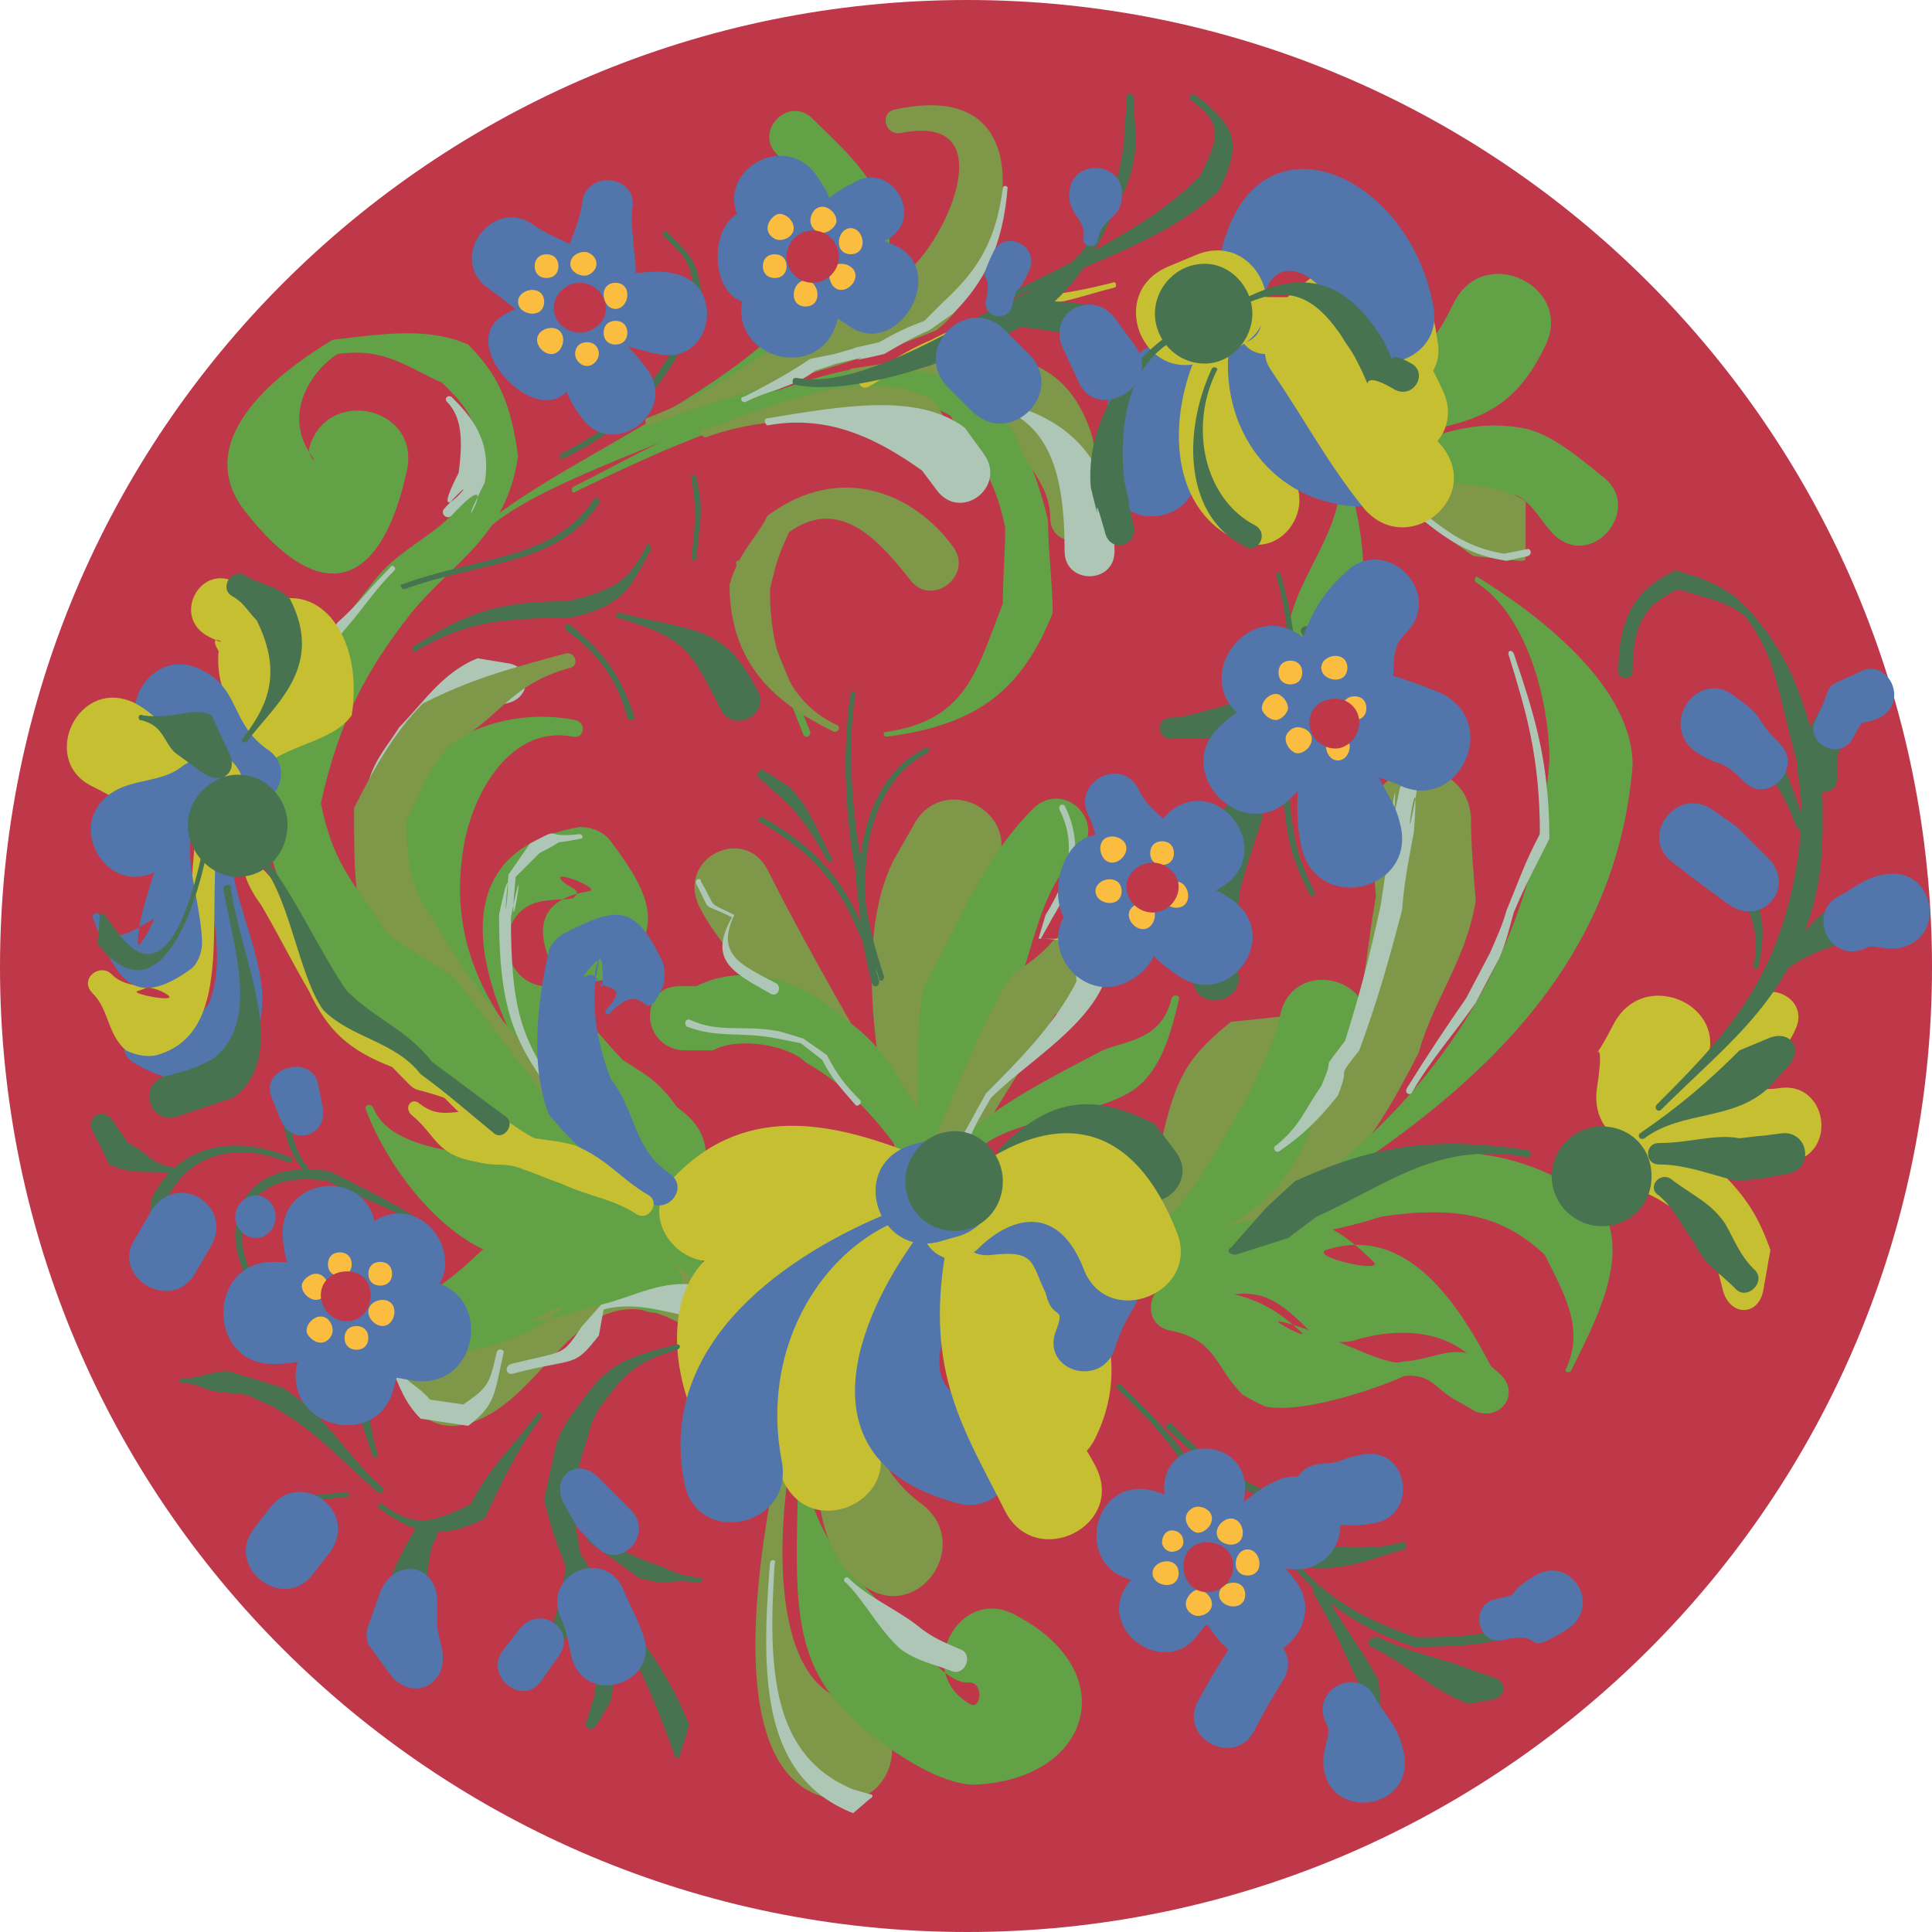
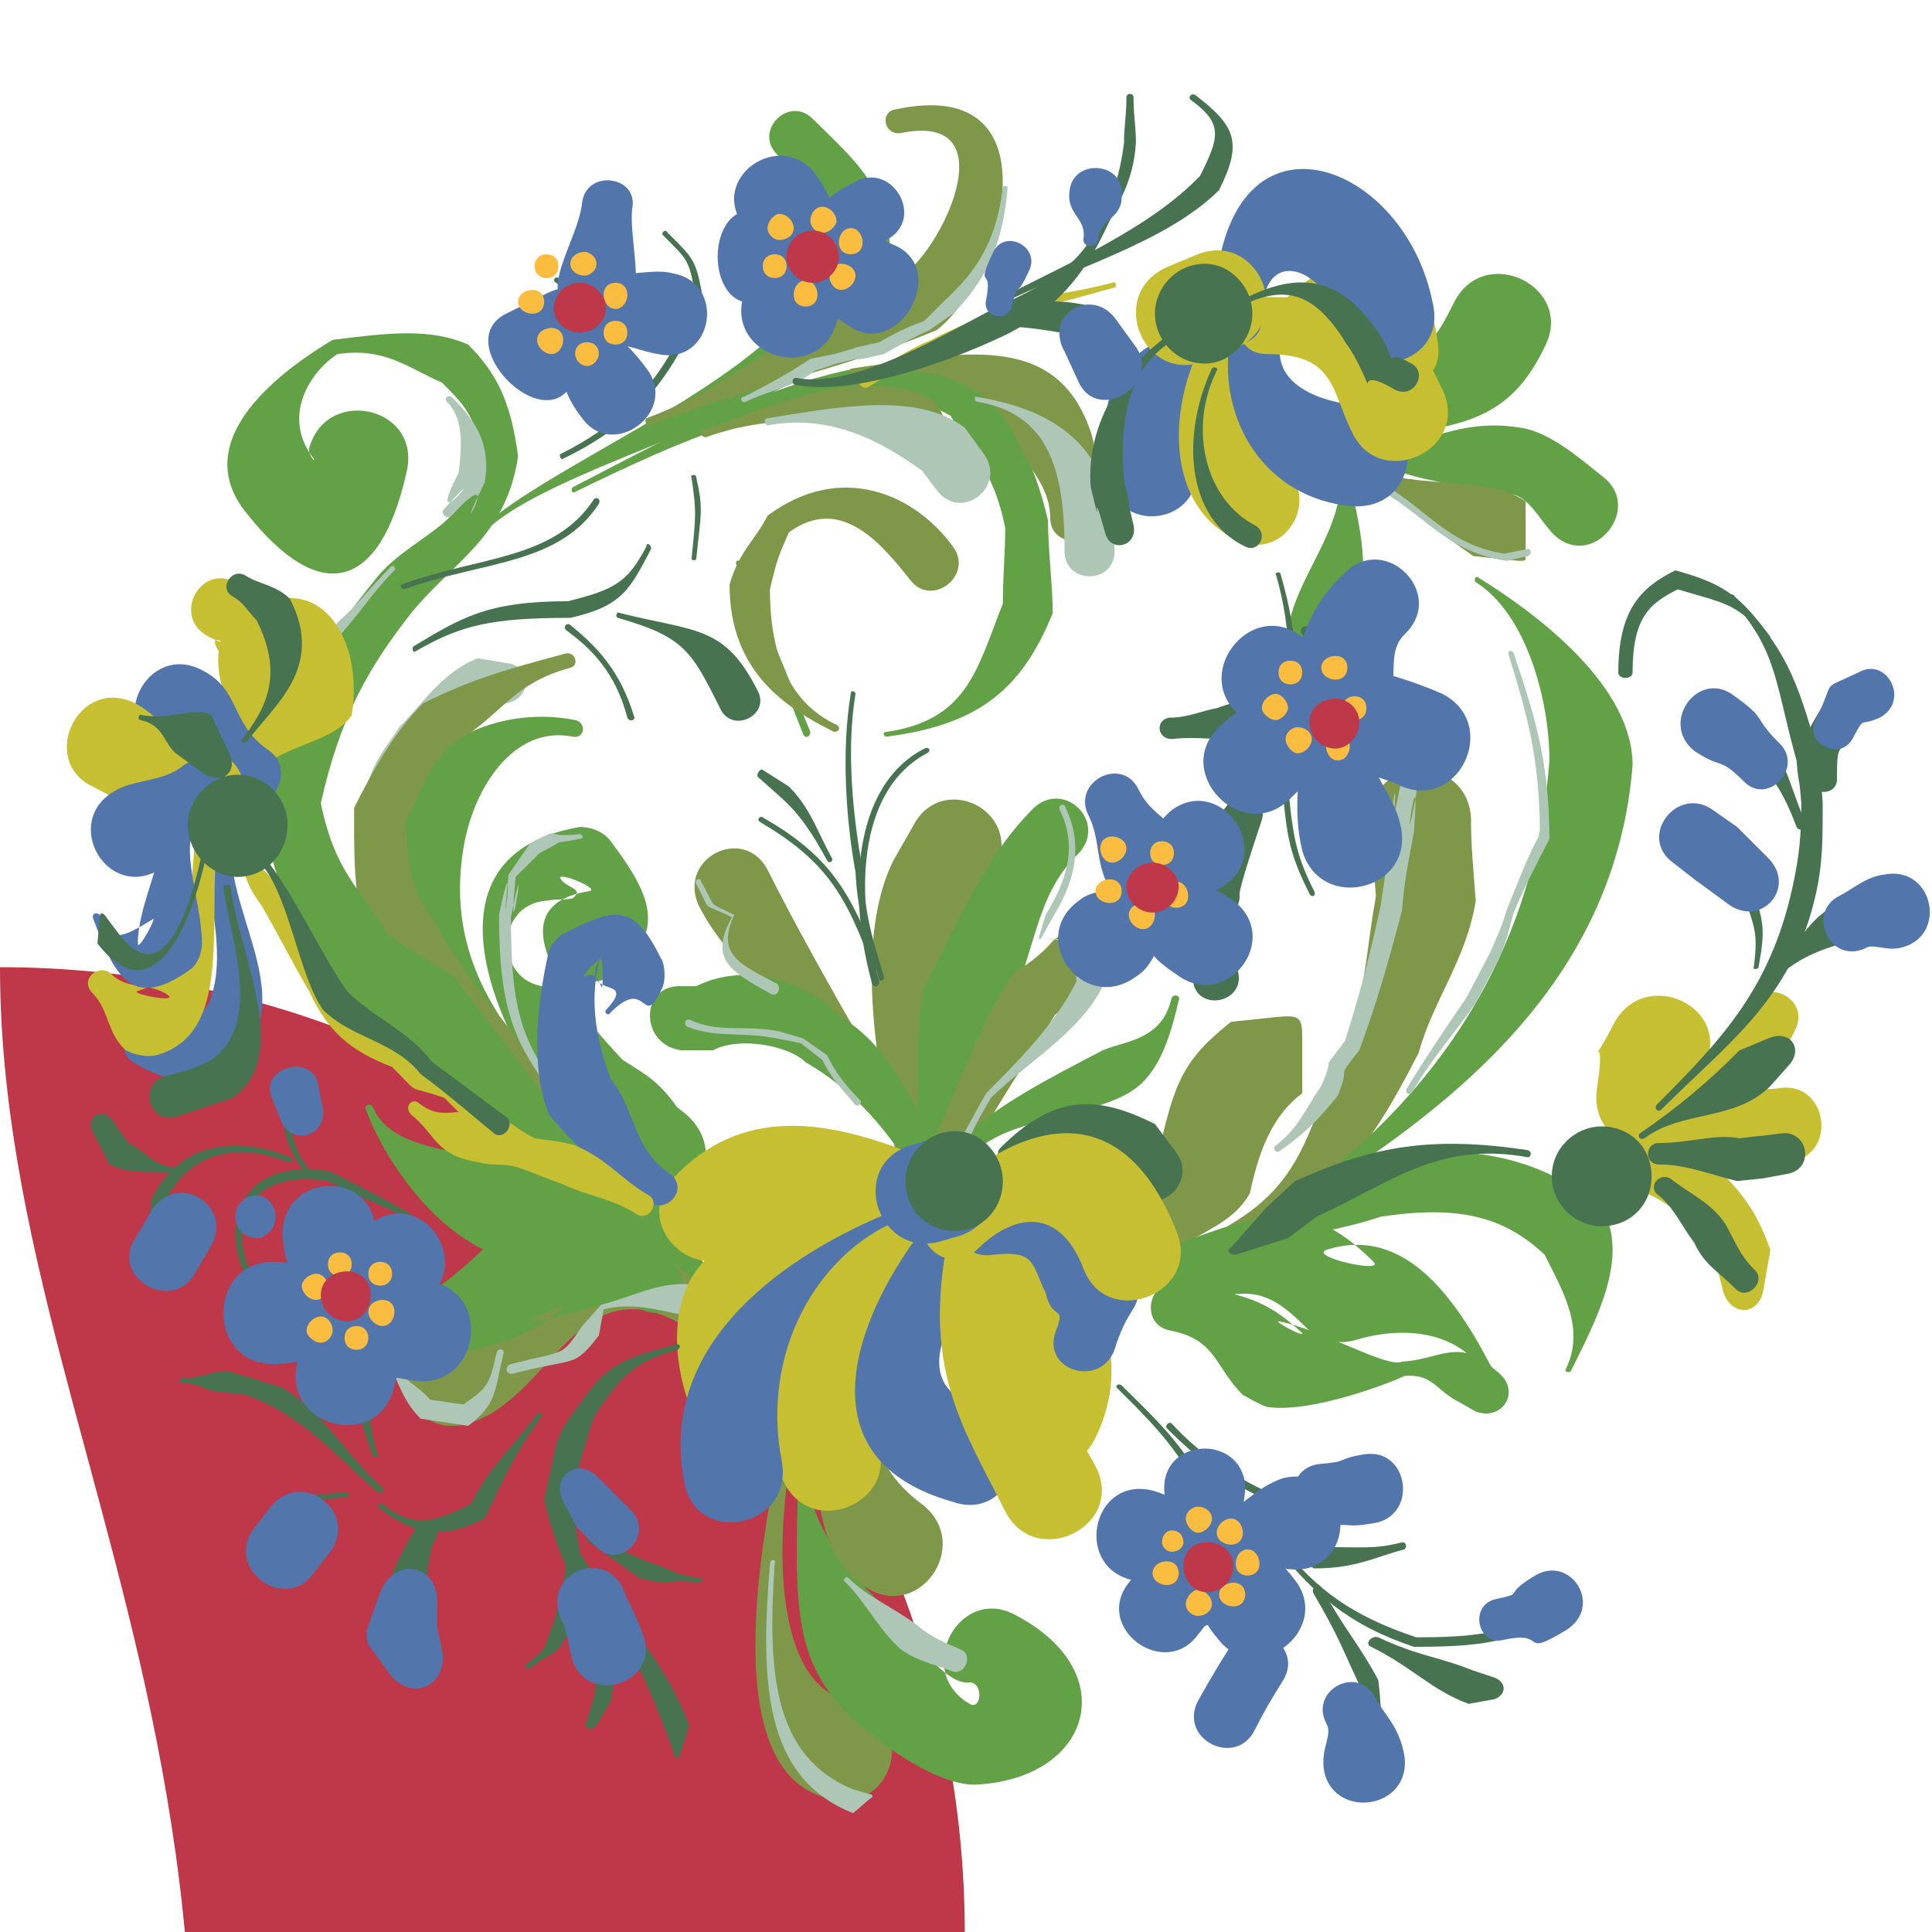
<svg xmlns="http://www.w3.org/2000/svg" width="609.75" height="609.75">
-   <path fill="#be384a" fill-rule="evenodd" d="M0 305.25C0 136.5 136.5 0 305.25 0c168 0 304.5 136.5 304.5 305.25 0 168-136.5 304.5-304.5 304.5C136.5 609.75 0 473.25 0 305.25" />
+   <path fill="#be384a" fill-rule="evenodd" d="M0 305.25c168 0 304.5 136.5 304.5 305.25 0 168-136.5 304.5-304.5 304.5C136.5 609.75 0 473.25 0 305.25" />
  <path fill="#adc6b5" fill-rule="evenodd" d="m159.75 222-6 1.5C144 227.25 138 228 132 234c-3.75 5.25-5.25 9-7.5 15-3.75 15.75-6 25.5 0 38.25.75.75-.75 1.5-1.5.75-6.75-14.25-11.25-24.75-6.75-41.25 2.25-7.5 6-11.25 9.75-17.25 7.5-7.5 13.5-17.25 24.75-21.75l9 1.5c8.25.75 8.25 11.25 0 12.75" />
  <path fill="#7f9748" fill-rule="evenodd" d="M251.25 452.25c-6 24.75-9.75 79.5 17.25 84.75 21 3.75 15 35.25-6 30.75-36.75-6.75-22.5-82.5-15-116.25.75-2.25 3.75-1.5 3.75.75" />
  <path fill="#63a147" fill-rule="evenodd" d="M253.5 455.25c0 32.25 21 45.75 34.5 61.5 3 3.75 11.25 15 18 14.25 4.5 0 3.75 9 0 6.75-18-10.5-3-38.25 15-27.75 33.75 18 23.25 51.75-13.5 53.25-14.25 0-36.75-18-42.75-25.5C247.5 519 252 493.5 252 455.25c0-.75 1.5-.75 1.5 0" />
  <path fill="#7f9748" fill-rule="evenodd" d="M276 447.75c-.75 11.25 6.75 21 15 27 16.5 12.75-1.5 38.25-18.75 25.5-15-10.5-15.75-33.75-13.5-54 .75-12 18.75-10.5 17.25 1.5m84-64.5c6.75-5.25 1.5-10.5 5.25-17.25 5.25-24.75 8.25-31.5 23.25-43.5l14.25-1.5c7.5-.75 8.25 0 8.25 6.75V345c-9 6.75-13.5 17.25-16.5 31.5-5.25 9.75-15.75 12-24 18.75-7.5 6.75-18-5.25-10.5-12" />
-   <path fill="#63a147" fill-rule="evenodd" d="M367.5 385.5c12-12 18.75-27 27.75-42 3.75-9.75 6.75-13.5 9-24 4.5-17.25 30.75-11.25 27 6.75-3 12-5.25 19.5-9 30-10.5 16.5-27 30-40.5 43.5-9.75 9.75-23.25-4.5-14.25-14.25" />
  <path fill="#7f9748" fill-rule="evenodd" d="M381.75 390c32.25-15.75 30-34.5 45-66 4.5-15 4.5-24 7.5-41.25-.75-9.75-1.5-13.5-1.5-23.25-1.5-21 30-22.5 31.5-1.5 0 9 .75 16.5 1.5 26.25-3 18.75-13.5 31.5-18 48C430.5 366 420 378 384.75 396c-3.75 1.5-6.75-3.75-3-6" />
  <path fill="#63a147" fill-rule="evenodd" d="M392.25 388.5c50.25-30 91.5-78 96.75-148.5 0-19.5-7.5-46.5-23.25-56.25-.75-.75 0-2.25.75-1.5 19.5 12 48.75 34.5 48.75 59.25C509.25 317.25 447 357.75 393 390c-.75.75-2.25-.75-.75-1.5" />
  <path fill="#63a147" fill-rule="evenodd" d="M384.75 393c18-6 28.5-21.75 47.25-27.75 33-5.25 57 .75 74.25 17.25 7.5 15-2.25 33.75-10.5 50.25-.75.75-2.25 0-1.5-.75 6-12.75-.75-24-6.75-36-12.75-12-27-15.75-51.75-12-18 6-32.25 6-50.25 12-1.5.75-3-2.25-.75-3" />
  <path fill="#63a147" fill-rule="evenodd" d="M372.75 392.25c29.25-11.25 42-12.75 60.75 6 3.75 3.75-20.25-1.5-15-3.75 25.5-8.25 42 16.5 54 40.5.75 1.5-1.5 3-2.25 1.5-7.5-15.75-25.5-18.75-42.75-13.5-5.25 1.5-11.25 0-15-3.75-9.75-9.75-16.5-14.25-32.25-8.25-12.75 5.25-20.25-13.5-7.5-18.75" />
  <path fill="#63a147" fill-rule="evenodd" d="M372.75 405c19.5 3.75 26.25 4.5 38.25 15.75.75 1.5-9-3.75-7.5-3.75 12.75 2.25 34.5 15 39 12.75 11.25-.75 15.75-6 25.5-.75l5.25 4.5c6.75 6 .75 15-7.5 12l-5.25-3c-7.5-3.75-8.25-9-17.25-8.25-4.5 2.25-30 12-43.5 9.75-2.25-.75-6-3-7.5-3.75-9-9-8.25-17.25-22.5-20.25-10.5-1.5-7.5-17.25 3-15" />
  <path fill="#7f9748" fill-rule="evenodd" d="M282.75 363.75C276 334.5 270 295.5 282 271.5l6-10.5c9-18 35.25-5.25 26.25 13.5l-4.5 10.5c-9.75 20.25-17.25 51-11.25 75.75 2.25 9.75-13.5 13.5-15.75 3" />
  <path fill="#63a147" fill-rule="evenodd" d="M288.75 361.5c2.25-18.75-.75-34.5 3-50.25 11.25-21 18.75-40.5 34.5-56.25 9.75-9 23.25 4.5 14.25 14.25-14.25 13.5-13.5 32.25-23.25 51-3 15-12 25.5-14.25 42.75-.75 9.75-15.75 8.25-14.25-1.5" />
  <path fill="#7f9748" fill-rule="evenodd" d="M294 361.5c7.5-16.5 15.75-39 25.5-54 4.5-3 9-6 12.75-10.5 9-8.25 21 4.5 12.75 12.75-4.5 4.5-6.75 6.75-12 10.5-9 15-20.25 30.75-27.75 46.5C301.5 375 289.5 369 294 361.5" />
  <path fill="#63a147" fill-rule="evenodd" d="M303 360c11.25-11.25 29.25-20.25 45-28.5 6.75-3 18.75-3 21.75-16.5.75-1.5 3-.75 2.25.75-3.75 16.5-8.25 25.5-17.25 30-15 7.5-37.5 7.5-48 18.75-2.25 2.25-6.75-1.5-3.75-4.5" />
  <path fill="#7f9748" fill-rule="evenodd" d="M285 360c-16.5-27.75-51.75-48.75-64.5-74.25-6.75-15 14.25-25.5 21.75-11.25C255 300 273 330.75 288.75 357.75c1.5 2.25-2.25 4.5-3.75 2.25" />
  <path fill="#63a147" fill-rule="evenodd" d="M285.75 366c-8.25-12-17.25-22.5-31.5-30.75-5.25-5.25-21-8.25-29.25-3.75h-9.75c-13.5-1.5-13.5-21 0-20.25h4.5c16.5-8.25 35.25-.75 45.75 9.75 15.75 9.75 19.5 24 30 37.5 4.5 6.75-5.25 13.5-9.75 7.5" />
  <path fill="#7f9748" fill-rule="evenodd" d="M216 418.5c-33.75-20.25-42 23.25-68.25 30.75-20.25 6-29.25-24.75-9-30.75 31.5-8.25 47.25-39 86.25-15.75 10.5 6 1.5 21.75-9 15.75" />
  <path fill="#63a147" fill-rule="evenodd" d="M202.5 413.25C191.25 408 183 415.5 168 417c-2.25 0 11.25-6 9.75-4.5-15.75 15-54 23.25-75.75.75-3-3.75 1.5-8.25 4.5-4.5 15 15.75 39-7.5 49.5-18 1.5-1.5 7.5-3.75 9.75-4.5 20.25-1.5 30 3.75 44.25 11.25 11.25 5.25 3 21-7.5 15.75" />
  <path fill="#63a147" fill-rule="evenodd" d="M216.75 402c-12-11.25-30.75-9-52.5-5.25-1.5 0-6.75 0-7.5-.75-18-6-34.5-27.75-41.25-45.75-.75-1.5 1.5-2.25 2.25-.75 6 15 33 13.5 48.75 18.75.75 0-9-.75-7.5-.75 29.25-5.25 46.5 14.25 62.25 30 3 3-1.5 7.5-4.5 4.5m2.25-15.75c-3.75-13.5-13.5-11.25-24-18-3.75-5.25-9.75-10.5-15-13.5-17.25-18-54-84 3-93.75 3.75 0 7.5 1.5 9.75 4.5 13.5 18 18 29.25-.75 43.5-4.5.75-11.25 2.25-16.5 2.25-18.75 2.25-21-25.5-3-27 5.25-.75 4.5 0 8.25-.75 3.75-3-1.5-3-3.75-6s12.75 3 9 3.75c-33.75 5.25 0 42 10.5 53.25 8.25 5.25 11.25 6.75 17.25 15 13.5 9.75 6.75 16.5 12 35.25.75 4.5-5.25 6-6.75 1.5" />
  <path fill="#63a147" fill-rule="evenodd" d="m209.25 397.5-4.5-7.5.75-6.75C179.25 345 112.5 325.5 122.25 264c4.5-27 33-42 59.25-36.75 3.75.75 3 6-.75 5.25-18.75-3.75-31.5 16.5-34.5 35.25-9 54.75 41.25 80.25 64.5 113.25l.75 7.5 3 6.75c1.5 3-3 6-5.25 2.25" />
  <path fill="#7f9748" fill-rule="evenodd" d="M196.5 366.75c-21-21-63-39.75-75.75-65.25-9-10.5-9-23.25-9-46.5 6-12 12.75-24 21.75-33 15-7.5 25.5-10.5 45-15.75 3-.75 4.5 3.75 1.5 4.5-19.5 5.25-22.5 16.5-37.5 24-7.5 7.5-9 14.25-14.25 24 0 17.25 3 24 9 32.25C150 315 178.5 345.75 198 365.25c.75.75-.75 2.25-1.5 1.5" />
  <path fill="#63a147" fill-rule="evenodd" d="M185.25 375.75c-15.75-18.75-45-30-59.25-49.5-8.25-5.25-13.5-9-21.75-14.25-10.5-17.25-18-33.75-22.5-59.25 6.75-29.25 20.25-49.5 36-69 11.25-15 30-16.5 34.5-39.75-2.25-12.75-6-16.5-12.75-23.25-10.5-4.5-18-11.25-33-9-8.25 5.25-18 19.5-7.5 33 .75 1.5-1.5-.75-1.5-3 5.25-20.25 36-13.5 30.75 7.5-8.25 36.75-27 42.75-51 12-18-23.25 12.75-45 27.75-54 18-2.25 30.75-3.75 42.75 1.5 9 9 13.5 18 15.75 35.25-3.75 25.5-20.25 33-33.75 49.5-13.5 17.25-22.5 33-28.5 60 4.5 21.75 12 26.25 21 41.25 8.25 6 12.75 8.25 21 13.5 14.25 18.75 33 43.5 48 62.25 3.75 4.5-3 9.75-6 5.25" />
  <path fill="#63a147" fill-rule="evenodd" d="M153.75 165C178.5 144 246 117.75 258 87c3.75-21-2.25-27.75-12.75-38.25-7.5-7.5 3.75-18.75 11.25-11.25 15 15 28.5 24.75 23.25 55.5-12.75 33.75-97.5 50.25-124.5 72.75-1.5.75-2.25 0-1.5-.75" />
  <path fill="#7f9748" fill-rule="evenodd" d="M204 132c30.75-11.25 50.25-33.75 81.75-45.75 12.75-9.75 31.5-51-1.5-44.25-5.25.75-6.75-6.75-1.5-7.5 52.5-11.25 33 54.75 12.75 69.75-30.75 12.75-60 18-90.75 30-.75 0-1.5-1.5-.75-2.25" />
  <path fill="#63a147" fill-rule="evenodd" d="M180.75 153.75c28.5-14.25 95.25-54 129-33 9.75 13.5 16.5 24 21 43.5 0 9 1.5 21 1.5 29.25-9.75 24-23.25 35.25-52.5 39-.75 0-1.5-1.5 0-1.5 25.5-3.75 28.5-19.5 36.75-40.5 0-8.25.75-15.75.75-24-3.75-18-9.75-22.5-17.25-35.25-31.5-18.75-92.25 11.25-118.5 24-.75.75-1.5-.75-.75-1.5" />
  <path fill="#63a147" fill-rule="evenodd" d="m253.5 231.75-21-53.25c-.75-1.5.75-2.25 1.5-.75L255.75 231c0 1.5-1.5 2.25-2.25.75" />
  <path fill="#7f9748" fill-rule="evenodd" d="M263.25 231c-15-7.5-33-18.75-33-46.5 3-10.5 8.25-14.25 12-21.75 23.25-17.25 46.5-6.75 58.5 9.75 6.75 9-6.75 19.5-13.5 10.5-9-11.25-21.75-27-38.25-15-3 6.75-3.75 8.25-6 18 0 24 8.25 36.75 21 42.75 1.5.75.75 2.25-.75 2.25m6-114.75c34.5-5.25 63-11.25 74.25 18 3.75 9 1.5 16.5 2.25 29.25.75 9-13.5 9.75-14.25.75 0-10.5-6-15-9-21.75-8.25-21.75-27-28.5-53.25-24.75-1.5 0-1.5-1.5 0-1.5" />
  <path fill="#7f9748" fill-rule="evenodd" d="M222 135.75c21.75-7.5 50.25-21 72-9.75 7.5 7.5 4.5 16.5 8.25 27.75.75 1.5-1.5 2.25-2.25.75-3-9-10.5-8.25-16.5-14.25-18.75-9.75-42-9-60.75-2.25-1.5 0-2.25-2.25-.75-2.25" />
  <path fill="#63a147" fill-rule="evenodd" d="M435 114.75c15-1.5 18.75-9 24-19.5 9.75-18.75 38.25-4.5 28.5 14.25-9.75 20.25-22.5 25.5-51 27.75-15 .75-16.5-21-1.5-22.5" />
  <path fill="#63a147" fill-rule="evenodd" d="M423.75 138C441 149.25 453 130.5 480 135c9.75 1.5 19.5 10.5 26.25 15.75 12 9.75-3 28.5-15 18.75-4.5-3.75-8.25-12.75-14.25-13.5-27-4.5-36.75-5.25-54.75-16.5-.75-.75 0-2.25 1.5-1.5" />
  <path fill="#7f9748" fill-rule="evenodd" d="M429 146.25c14.25 9 39.75 3 52.5 12v17.25c0 1.5 0 1.5-2.25 1.5L465 175.5c-12-8.25-24.75-18.75-37.5-27-.75-.75 0-3 1.5-2.25" />
  <path fill="#63a147" fill-rule="evenodd" d="M423.75 143.25c5.25 21 9 34.5 4.5 53.25 2.25 15.75-9.75 9.75-.75 18.75.75.75-.75 1.5-1.5.75-11.25-11.25-15.75 0-18.75-21 4.5-17.25 19.5-31.5 15-51-.75-.75 1.5-1.5 1.5-.75" />
  <path fill="#adc6b5" fill-rule="evenodd" d="M318 59.25c-1.5 18.75-7.5 30-17.25 39.75l-7.5 5.25c-5.25 2.25-9 4.5-14.25 7.5-19.5 4.5 3.75-1.5-15 3l-6.75 2.25c-6.75 5.25-14.25 6-21.75 9.75-1.5.75-2.25-1.5-.75-1.5 7.5-3.75 14.25-7.5 21-12l7.5-1.5c18.75-5.25-5.25.75 14.25-3.75 5.25-3 8.25-4.5 14.25-6.75l6-6c9.75-9 16.5-18 18.75-36 0-.75 1.5-.75 1.5 0m-175.5 66c6 6 12.75 13.5 10.5 27-12.75 25.5 8.25-9.75-10.5 10.5-1.5 1.5-3.75-.75-2.25-2.25 16.5-18-7.5 12 4.5-11.25 1.5-11.25.75-18-3.75-22.5-.75-.75 0-2.25 1.5-1.5m-18 54.75c-6.75 6.75-9.75 12-15.75 18.75-8.25 10.5-12 18.75-16.5 33 0 1.5-2.25.75-1.5 0 3.75-15.75 7.5-24 15.75-35.25 6.75-6 9.75-10.5 16.5-17.25.75-1.5 2.25 0 1.5.75m120 313.5c-2.25 33.75-.75 60.75 24.75 71.25l5.25 1.5c.75 0 1.5.75 0 1.5l-5.25 4.5C240.75 561 240 530.25 243 493.5c0-1.5 2.25-1.5 1.5 0m23.25 4.5c6 6 15 9.75 21.75 15 4.5 3.75 8.25 5.25 13.5 7.5 4.5 1.5 1.5 9-3 6.75-6-2.25-10.5-3-15.75-6.75-6.75-6-11.25-15-17.25-21-1.5-.75 0-2.25.75-1.5m135-136.5c7.5-6 9-11.25 14.25-18.75 5.25-12-1.5-2.25 7.5-14.25 4.5-14.25 7.5-25.5 11.25-42.75 1.5-9.75 2.25-15.75 3.75-24 3-32.25-3.75 17.25 2.25-12.75.75-3.75 6-2.25 5.25 1.5-5.25 28.5 1.5-18.75-.75 12-1.5 8.25-3 15-3.75 24.75-4.5 17.25-8.25 30-13.5 44.25-8.25 10.5-2.25 3-6.75 14.25-6 7.5-10.5 12-18 17.25-1.5 1.5-3-.75-1.5-1.5m75-155.25c6 18 11.25 33 11.25 58.5-3.75 7.5-7.5 14.25-11.25 23.25-1.5 5.25-2.25 9-4.5 14.25l-7.5 14.25c-6.75 9.75-14.25 18-20.25 28.5-.75.75-2.25 0-1.5-1.5 6-9.75 12-18.75 18.75-28.5l7.5-14.25c2.25-5.25 3.75-8.25 5.25-13.5 3.75-9 6-15.75 10.5-24 0-24.75-4.5-39-9.75-56.25-.75-1.5.75-2.25 1.5-.75m-43.5-54.75c15.75 8.25 21.75 20.25 40.5 23.25l7.5-1.5c.75 0 1.5 1.5 0 2.25l-6.75 1.5c-20.25-3-26.25-15.75-42-23.25-1.5-.75 0-2.25.75-2.25m-192-19.5c23.25-3.75 47.25-8.25 62.25 3l6 8.25c7.5 10.5-7.5 21.75-15 11.25l-4.5-6c-12.75-9-28.5-18-48.75-14.25-.75 0-1.5-2.25 0-2.25m66-6.75c27 4.5 43.5 17.25 43.5 48.75 0 10.5-15.75 10.5-15.75 0 0-26.25-5.25-43.5-27.75-47.25-.75 0-.75-2.25 0-1.5M183 264.75c-11.25 2.25-2.25-.75-12.75 4.5l-7.5 7.5c-3 31.5 4.5-17.25-1.5 12.75 0 30.75 3.75 39.75 17.25 57.75.75.75-.75 2.25-1.5 1.5-14.25-18.75-19.5-28.5-19.5-60 6-29.25 0 18 3-12.75l6.75-9.75c11.25-6 3-1.5 15.75-3 .75 0 1.5 1.5 0 1.5m-58.5 165c3 6.75 6.75 6.75 11.25 12l10.5 1.5c7.5-5.25 8.25-6 10.5-16.5.75-1.5 2.25-.75 2.25 0-3 12.75-2.25 16.5-11.25 23.25l-15-2.25c-5.25-5.25-6.75-10.5-9.75-17.25-.75-.75.75-1.5 1.5-.75m36.75.75c18-4.5 15.75-2.25 22.5-12l6-6.75c9.75-2.25 19.5-8.25 30.75-6l6 7.5c1.5 1.5.75 3-1.5 2.25h-7.5c-10.5-2.25-18-4.5-27-2.25l-1.5 8.25c-8.25 10.5-6.75 6.75-27 12-2.25.75-3-2.25-.75-3M336 254.25c6.75 13.5 2.25 25.5-3.75 35.25l-3.75 6.75c21 0 18.75 3 19.5 15-6.75 14.25-24.75 24.75-35.25 35.25-3 5.25-4.5 7.5-6.75 12.75-.75 1.5-3 0-2.25-.75 3-5.25 4.5-8.25 7.5-13.5 9.75-9.75 21.75-21.75 28.5-35.25-.75-8.25 3-13.5-12-13.5l2.25-7.5c6-9.75 10.5-21 4.5-33-.75-1.5.75-2.25 1.5-1.5m-114.75 24c5.25 9 1.5 6 10.5 10.5-6 12.75 2.25 15.75 13.5 21.75 1.5 1.5 0 4.5-2.25 3-12-6.75-19.5-10.5-12-24-10.5-5.25-6-.75-11.25-10.5-.75-1.5 1.5-2.25 1.5-.75m-3.75 43.5c9.75 4.5 16.5 1.5 28.5 3.75l7.5 2.25L261 333c3 6 6 9.75 10.5 14.25.75.75-.75 2.25-1.5 1.5-4.5-5.25-7.5-8.25-10.5-14.25l-6.75-5.25-7.5-1.5c-11.25-2.25-18.75 0-28.5-3.75-.75-.75-.75-2.25.75-2.25" />
  <path fill="#487350" fill-rule="evenodd" d="M315.75 362.25c17.25-17.25 30.75-16.5 48.75-7.5l6.75 9c7.5 10.5-8.25 21.75-15 11.25l-3.75-5.25c-13.5-6.75-21-17.25-33.75-3.75-2.25 1.5-5.25-1.5-3-3.75" />
  <path fill="#c7bf32" fill-rule="evenodd" d="M279 395.25c-14.25-6-30.75-15-43.5-2.25-15 15-37.5-6.75-22.5-21.75 23.25-24 51.75-16.5 78-6 19.5 8.25 8.25 37.5-12 30" />
  <path fill="#c7bf32" fill-rule="evenodd" d="M292.5 402c-27.75 0-35.25 4.5-48.75 18-9 9-26.25 22.5-18.75 35.25.75.75-.75 1.5-1.5.75-11.25-18.75-14.25-44.25-1.5-57.75 18.75-18.75 30.75-18 70.5-18 14.25 0 14.25 21.75 0 21.75" />
  <path fill="#c7bf32" fill-rule="evenodd" d="M300.75 399.75c-16.5 6.75-38.25 26.25-24.75 54 9.75 18.75-18.75 33-28.5 14.25-22.5-45.75 19.5-75.75 47.25-86.25 11.25-3.75 18 13.5 6 18" />
  <path fill="#5275ac" fill-rule="evenodd" d="M282.75 385.5c-24.75 10.5-42.75 41.25-36 75.75 3.75 21-27 27-30.75 6.75-9-45 33.75-72.75 65.25-85.5 2.25-1.5 3.75 2.25 1.5 3" />
  <path fill="#5275ac" fill-rule="evenodd" d="M308.25 403.5c-9 12.75-21.75 33.75.75 40.5 20.25 6 11.25 36.75-8.25 30-48-13.5-30.75-57.75-10.5-84.75 9-12 27.75 1.5 18 14.25" />
  <path fill="#c7bf32" fill-rule="evenodd" d="M321.75 398.25c-5.25 31.5 13.5 44.25 24 64.5 9.75 18.75-18.75 33-28.5 14.25-12.75-25.5-25.5-43.5-18.75-82.5 2.25-15.75 26.25-12 23.25 3.75" />
  <path fill="#c7bf32" fill-rule="evenodd" d="M323.25 377.25c15.75 18.75 37.5 45.75 22.5 76.5-9 18.75-38.25 4.5-28.5-14.25 9-18-3.75-34.5-12.75-45.75-11.25-12.75 7.5-29.25 18.75-16.5" />
  <path fill="#5275ac" fill-rule="evenodd" d="M310.5 375c30.75-4.5 36.75 1.5 47.25 24 3.75 16.5-.75 9.75-6 27-4.5 12-22.5 6.75-18.75-5.25 3.75-9.75-.75-3-3-12.75-4.5-9-3-13.5-16.5-12-13.5 2.25-17.25-18.75-3-21" />
  <path fill="#c7bf32" fill-rule="evenodd" d="M294 380.25c28.5-27.75 60-35.25 77.25 8.25 8.25 19.5-21.75 31.5-29.25 12s-21.75-18-33.75-6c-9.75 9-23.25-4.5-14.25-14.25" />
  <path fill="#5275ac" fill-rule="evenodd" d="m303 390-5.25 1.5c-20.25 6.75-30.75-23.25-10.5-30l5.25-1.5c20.25-6.75 30 23.25 10.5 30m-98.25-10.5c-12.75-9.75-21.75-15.75-31.5-27.75-6-15-3.75-35.25 0-51.75.75-2.25 3-4.5 4.5-5.25 17.25-9 22.5-9 30.75 7.5 1.5 2.25 1.5 6.75.75 9-6.75 15-4.5-3.75-16.5 8.25-.75 1.5-2.25 0-1.5-.75 10.5-11.25-8.25-3-2.25-15.75 1.5-3 1.5 10.5.75 8.25-1.5-3-2.25-4.5-5.25-3-1.5.75 4.5-6.75 4.5-4.5-3 12.75-.75 24.75 3.75 36.75 8.25 10.5 6.75 21.75 18.75 30 6 4.5-.75 12.75-6.75 9" />
  <path fill="#c7bf32" fill-rule="evenodd" d="M201 383.25c-8.25-5.25-14.25-5.25-24-9.75-4.5-1.5-7.5-3-12-4.5-5.25-2.25-9-.75-14.25-2.25-13.5-2.25-12.75-8.25-21-15-2.25-2.25 0-5.25 2.25-3.75 7.5 6 11.25 1.5 22.5 3 6 2.25 8.25 5.25 14.25 8.25 4.5.75 7.5.75 12.75 2.25 10.5 4.5 14.25 10.5 23.25 15.75 3.75 2.25 0 8.25-3.75 6" />
  <path fill="#5275ac" fill-rule="evenodd" d="M84 246.75c-27.75 21 6.75 54-3 78.75-11.25 15-21.75 20.25-39 9.75-6.75-4.5-.75-14.25 6-10.5 9 6 12 0 18-8.25 9.75-24.75-14.25-54 14.25-75 3.75-2.25 7.5 3 3.75 5.25" />
  <path fill="#c7bf32" fill-rule="evenodd" d="M71.25 242.25C78 231 82.5 225.75 89.25 216c2.25-13.5-1.5-27-11.25-17.25-1.5 2.25-3.75-.75-2.25-2.25C96 177 115.5 197.25 111 225.75c-6.75 9.75-24.75 9-32.25 21-3 5.25-10.5 0-7.5-4.5" />
  <path fill="#c7bf32" fill-rule="evenodd" d="M75.75 242.25c3-15-8.25-21-6.75-36.75-4.5-7.5 6 0-3-4.5-12-6-3-23.25 8.25-17.25 20.25 10.5 4.5 0 14.25 17.25-.75 15.75-7.5 26.25-10.5 42 0 1.5-2.25.75-2.25-.75" />
  <path fill="#5275ac" fill-rule="evenodd" d="M73.5 252.75c-9.75-6.75-12.75-9.75-22.5-15-18-9-4.5-35.25 12.75-26.25 12 6 9 16.5 20.25 24.75 11.25 6.75 0 24-10.5 16.5" />
  <path fill="#c7bf32" fill-rule="evenodd" d="M62.25 261.75c-16.5-3-21-7.5-33-13.5C12 240 24.75 213 42.75 222c9.75 5.25 10.5 12.75 24 15 16.5 3.75 12 28.5-4.5 24.75" />
  <path fill="#5275ac" fill-rule="evenodd" d="M68.25 257.25c-6 4.5-11.25 13.5-18 17.25-16.5 9.75-30.75-15-14.25-24.75 6-3.75 15-3 21-7.5 9.75-8.25 21.75 7.5 11.25 15" />
  <path fill="#c7bf32" fill-rule="evenodd" d="M69.75 257.25c-6 28.5 6 68.25-20.25 75.75-3 .75-6.75 0-9.75-1.5-6-5.25-5.25-12.75-10.5-18-4.5-4.5 2.25-9.75 6-6 5.25 5.25 12 2.25 18 6.75 2.25 2.25-12.75-.75-9.75-1.5 20.25-6 15-35.25 19.5-57 .75-3.75 7.5-2.25 6.75 1.5" />
  <path fill="#5275ac" fill-rule="evenodd" d="M60 266.25c-.75 8.25 3.75 21.75 3.75 31.5 0 3-1.5 6.75-3.75 8.25-18.75 13.5-24 1.5-30.75-16.5 0-1.5 1.5-1.5 2.25-.75 3 9 6.75 7.5 16.5 1.5 2.25-2.25-4.5 10.5-4.5 7.5 0-10.5 6.75-24 7.5-32.25.75-6 9.75-5.25 9 .75" />
  <path fill="#c7bf32" fill-rule="evenodd" d="M75.75 260.25c3 12 7.5 13.5 13.5 21 5.25 9.75 6 21 10.5 30 6 12 15.75 14.25 27.75 19.5 8.25 8.25 3.75 6.75 15 11.25l6.75 3 4.5 7.5c.75 1.5-.75 3-2.25 2.25l-6.75-3.75-4.5-4.5c-12.75-4.5-6.75 0-16.5-9.75-13.5-5.25-20.25-11.25-26.25-24-5.25-9-9.75-18-15-27-6-8.25-6-12-8.25-25.5 0-.75 1.5-1.5 1.5 0" />
  <path fill="#5275ac" fill-rule="evenodd" d="M384 123.75c-10.5 4.5-8.25 10.5-6.75 23.25 3 18-24 22.5-27 4.5-4.5-29.25 1.5-39 25.5-48.75 14.25-5.25 22.5 15 8.25 21" />
  <path fill="#c7bf32" fill-rule="evenodd" d="M394.5 115.5c-5.25 10.5-2.25 24.75 8.25 30.75 15.75 8.25 3.75 32.25-12.75 24-21.75-10.5-21.75-40.5-10.5-62.25 5.25-10.5 20.25-3 15 7.5" />
  <path fill="#5275ac" fill-rule="evenodd" d="M404.25 107.25c-3 14.25 12 19.5 25.5 21 21 1.5 18.75 33-3 31.5-27-2.25-43.5-27-38.25-54.75 1.5-10.5 17.25-8.25 15.75 2.25" />
  <path fill="#c7bf32" fill-rule="evenodd" d="M399.75 93.75c36.75 0 44.25 5.25 55.5 29.25 9 18.75-19.5 32.25-28.5 13.5-6.75-13.5-5.25-24.75-27-24.75-12 0-12-18 0-18" />
-   <path fill="#c7bf32" fill-rule="evenodd" d="M416.25 105.75c12 17.25 27 21 39 35.25C468 157.5 444 176.25 430.5 160.5c-12-15-18-27-29.25-43.5-7.5-10.5 8.25-21 15-11.25" />
  <path fill="#c7bf32" fill-rule="evenodd" d="M398.25 101.25C420 80.25 447 60 453.75 108c3 17.25-23.25 21-25.5 3.75-3.75-24-16.5-18.75-27-8.25-2.25 2.25-4.5-.75-3-2.25" />
  <path fill="#5275ac" fill-rule="evenodd" d="M383.25 100.5c0-72 60-51.75 69-4.5 4.5 20.25-26.25 26.25-30 6-3-16.5-24-26.25-24-1.5 0 10.5-15 10.5-15 0" />
  <path fill="#c7bf32" fill-rule="evenodd" d="m369 84 9-3.75c19.5-7.5 31.5 21.75 11.25 30l-9 3.75c-19.5 7.5-31.5-21.75-11.25-30m-17.25 6.75c-9 2.25-16.5 5.25-27 6-9 4.5-21.75 8.25-30 12-8.25 4.5-12.75 9-21 13.5-2.25.75-3.75-2.25-1.5-3 8.25-4.5 12.75-8.25 21.75-12 8.25-4.5 21-9 30-13.5 10.5-.75 18-2.25 27-4.5 1.5-.75 1.5 1.5.75 1.5M504 343.5c3.75-24-5.25 0 5.25-20.25 9.75-18.75 38.25-5.25 28.5 13.5-5.25 11.25 0-1.5-2.25 11.25-3 21-34.5 17.25-31.5-4.5" />
  <path fill="#c7bf32" fill-rule="evenodd" d="M513.75 359.25c9.75-18.75 30-21 38.25-41.25 3.75-9.75 18.75-3.75 15 6-9 22.5-37.5 17.25-48 37.5-1.5 3.75-6.75 1.5-5.25-2.25" />
  <path fill="#c7bf32" fill-rule="evenodd" d="M510 357.75c6.75-9 15-15.75 35.25-15.75 6 .75 10.5 2.25 15.75 1.5 15.75-3 19.5 21 3.75 23.25-7.5 1.5-12 2.25-20.25 1.5-9.75 0-14.25-2.25-18 2.25-8.25 11.25-25.5-1.5-16.5-12.75" />
  <path fill="#c7bf32" fill-rule="evenodd" d="M520.5 360c9.75 3.75 13.5 5.25 22.5 9.75 8.25 8.25 12 14.25 15.75 24.75l-2.25 12.75c-1.5 8.25-10.5 8.25-12.75 0l-2.25-9c-3-8.25-2.25-8.25-9-14.25-8.25-4.5-8.25-6-17.25-9-9.75-3.75-4.5-18 5.25-15" />
  <path fill="#487350" fill-rule="evenodd" d="M285.75 372.75c0-8.25 6.75-15.75 15.75-15.75 8.25 0 15 7.5 15 15.75 0 9-6.75 15.75-15 15.75-9 0-15.75-6.75-15.75-15.75m-226.5-112.5c0-8.25 7.5-15.75 15.75-15.75 9 0 15.75 7.5 15.75 15.75 0 9-6.75 16.5-15.75 16.5-8.25 0-15.75-7.5-15.75-16.5" />
  <path fill="#487350" fill-rule="evenodd" d="M84.75 272.25c8.25 10.5 17.25 30 24.75 40.5 9 9 18.75 12 27 22.5 8.25 6 15 11.25 23.25 17.25 3 2.25-.75 7.5-3.75 5.25C147.75 351 141 345 132.75 339 124.5 328.5 111 327.75 102 318.75c-7.5-10.5-10.5-34.5-18.75-45-.75-1.5.75-2.25 1.5-1.5m-12 7.5c3 22.5 19.5 53.25.75 66.75l-18 6c-8.25 2.25-12-9.75-3.75-12.75 6-1.5 9-2.25 15-5.25 15.75-11.25 6.75-36 3.75-54 0-1.5 2.25-1.5 2.25-.75m-7.5-10.5c-4.5 21.75-16.5 51.75-34.5 28.5l.75-8.25c0-1.5.75-1.5 1.5-.75l4.5 6c14.25 18.75 22.5-8.25 26.25-25.5 0-1.5 2.25-.75 1.5 0m11.25-36c6.75-9 13.5-19.5 4.5-37.5-3-3-3.75-5.25-7.5-7.5-4.5-2.25-.75-9 3.75-6.75 4.5 3 9.75 3 14.25 7.5 11.25 21.75-5.25 33.75-13.5 45-.75.75-2.25 0-1.5-.75m-12.75 10.5-8.25-6c-3.75-3-3.75-9-11.25-10.5-.75 0-.75-2.25.75-1.5 9.75 1.5 16.5-3 21.75 0L72 237c3.75 6.75-2.25 11.25-8.25 6.75M364.5 99c0-8.25 6.75-15.75 15.75-15.75 8.25 0 15 7.5 15 15.75s-6.75 15.75-15 15.75c-9 0-15.75-7.5-15.75-15.75" />
  <path fill="#487350" fill-rule="evenodd" d="M392.25 94.5c20.25-10.5 33-5.25 44.25 12.75 6 12-1.5 1.5 9 7.5 5.25 3 .75 11.25-5.25 8.25-15-9-3.75 6.75-12.75-10.5-9-15-17.25-24.75-34.5-16.5-.75.75-2.25-.75-.75-1.5M384 117c-9 18-3.75 40.5 12 48.75 4.5 2.25 1.5 9-3 6.75-18.75-9-20.25-35.25-10.5-56.25.75-.75 2.25 0 1.5.75m-15.75-8.25c-12.75 9-15 26.25-13.5 42.75 4.5 19.5-1.5-4.5 3 14.25 1.5 6.75-7.5 9-9 2.25-5.25-18.75 0 4.5-4.5-14.25-1.5-18.75 9-36 22.5-46.5.75-.75 2.25.75 1.5 1.5m-117 10.5C270 123 300 104.25 315 96.75c12.75-6 25.5-12 31.5-25.5 3.75-7.5 6.75-14.25 8.25-26.25 0-5.25.75-8.25.75-14.25 0-1.5 2.25-1.5 2.25 0 0 6 .75 9 .75 14.25-.75 12.75-6 19.5-9.75 27.75C342 87 333 97.5 318.75 105c-15 7.5-48 20.25-67.5 16.5-1.5 0-1.5-2.25 0-2.25" />
  <path fill="#487350" fill-rule="evenodd" d="M315 94.5c21.75-11.25 48-22.5 63.75-39 6-12 7.5-16.5-3-24-.75-.75 0-2.25 1.5-1.5 12.75 9.75 15 15 7.5 30-16.5 16.5-46.5 24.75-69 36-.75.75-1.5-.75-.75-1.5M300.75 105c13.5-6.75 24.75-12 40.5-9 1.5 0 3 1.5 3.75 2.25 3 6 2.25 9.75 4.5 15.75.75 4.5-5.25 6.75-6.75 2.25-1.5-5.25-3.75-8.25-6.75-13.5-.75-.75 5.25 3 3.75 3-15-2.25-26.25-5.25-38.25 1.5-.75 0-1.5-1.5-.75-2.25m189 266.25c0-9 7.5-15.75 15.75-15.75 9 0 15.75 6.75 15.75 15.75S514.5 387 505.5 387c-8.25 0-15.75-6.75-15.75-15.75m-7.5-6c-28.5-5.25-43.5 8.25-66.75 18.75l-9 6.75L390 396c-2.25 0-3-1.5-1.5-2.25L399.75 381l9-8.25c24.75-11.25 43.5-14.25 73.5-9.75 1.5.75.75 2.25 0 2.25" />
  <path fill="#487350" fill-rule="evenodd" d="M517.5 357.75c12-8.25 21-15.75 31.5-26.25l9-3.75c6.75-3 11.25 3 6.75 8.25l-6 6.75C547.5 354 531 350.25 519 359.25c-1.5.75-2.25-.75-1.5-1.5m6 3c9.75 0 18-3 25.5-1.5 12-1.5 1.5 0 12.75-1.5 9-1.5 11.25 11.25 2.25 12.75-12.75 2.25-2.25.75-15.75 2.25-6.75-1.5-15.75-5.25-24.75-5.25-4.5 0-4.5-6.75 0-6.75m3.75 11.25c6.75 5.25 12.75 7.5 17.25 14.25 3 5.25 4.5 9.75 9 14.25 4.5 3.75-2.25 10.5-6 6-5.25-5.25-9.75-7.5-12.75-14.25-4.5-6-6-10.5-11.25-15-3.75-2.25 0-7.5 3.75-5.25m-4.5-23.25c21-21 36.75-37.5 43.5-71.25 1.5-7.5 2.25-13.5 2.25-24-.75-9.75-.75-4.5-1.5-13.5-6.75-24-6-35.25-21-51-.75-.75.75-2.25 1.5-.75 15.75 15.75 19.5 25.5 26.25 49.5 1.5 9.75.75 5.25 1.5 15.75 0 10.5 0 17.25-1.5 25.5-6.75 35.25-27.75 49.5-49.5 71.25-.75.75-2.25 0-1.5-1.5" />
  <path fill="#487350" fill-rule="evenodd" d="M557.25 201.75C549 190.5 544.5 190.5 529.5 186c-9 4.5-14.25 9-14.25 26.25 0 2.25-4.5 2.25-4.5 0 0-20.25 7.5-27 18-32.25 16.5 4.5 21 9 30 21 0 .75-.75 1.5-1.5.75m-3.75 103.5c1.5-11.25 0-12.75-3-22.5l-9.75-10.5c-1.5-1.5 0-3 1.5-2.25l11.25 11.25c3 9.75 3.75 12 1.5 24 0 .75-2.25.75-1.5 0m5.25 2.25c9.75-9 11.25-20.25 27.75-24.75 8.25-2.25 11.25 10.5 3 12.75-14.25 3.75-21 6-29.25 13.5-.75 1.5-3 0-1.5-1.5M567 261c-4.5-12-7.5-15-13.5-23.25l-8.25-5.25c-3-2.25 0-6.75 3-5.25l9.75 6c6 8.25 6.75 14.25 12 27 0 1.5-2.25 2.25-3 .75m4.5-15c0-18-3.75-10.5 3.75-23.25 4.5-7.5 15.75-.75 11.25 6.75-6 9.75-6.75 3-6.75 16.5 0 5.25-8.25 5.25-8.25 0M354 437.25c13.5 13.5 34.5 31.5 28.5 57.75-2.25 12.75 0 7.5-7.5 16.5-.75 1.5-1.5 0-.75-.75 6-9 3.75-3.75 6-15.75 5.25-25.5-14.25-43.5-27.75-57-.75-.75.75-1.5 1.5-.75" />
  <path fill="#487350" fill-rule="evenodd" d="M369.75 449.25c9.75 10.5 20.25 17.25 33.75 23.25 7.5 0 18.75-.75 23.25-1.5.75 0 1.5 1.5 0 1.5-4.5.75-15.75 2.25-23.25 2.25-14.25-5.25-24.75-13.5-35.25-24-.75-.75.75-2.25 1.5-1.5" />
  <path fill="#487350" fill-rule="evenodd" d="M377.25 459c9.75 15.75 26.25 27.75 26.25 56.25-2.25 12-5.25 16.5-12 23.25-.75.75-2.25 0-1.5-.75 6.75-6.75 7.5-12 9.75-23.25 0-27.75-14.25-39-24-54.75-.75-1.5.75-2.25 1.5-.75" />
  <path fill="#487350" fill-rule="evenodd" d="M391.5 475.5c7.5 5.25 16.5 8.25 25.5 12.75 12 0 17.25.75 25.5-1.5 1.5 0 1.5 1.5.75 2.25-9 2.25-15 6-28.5 6-8.25-4.5-17.25-11.25-24.75-16.5-2.25-1.5 0-3.75 1.5-3" />
  <path fill="#487350" fill-rule="evenodd" d="M404.25 487.5c11.25 14.25 22.5 22.5 42.75 29.25 14.25 0 21.75-.75 31.5-3.75l9-2.25c.75-.75 1.5.75.75 1.5l-9 3.75c-9.75 3-18 3.75-33 3.75-20.25-6.75-31.5-16.5-43.5-31.5-.75-.75.75-1.5 1.5-.75" />
  <path fill="#487350" fill-rule="evenodd" d="M417 501c7.5 13.5 12 18 18 29.25.75 6 .75 10.5 1.5 16.5 0 3.75-5.25 4.5-5.25.75-.75-6-.75-9.75-2.25-15.75-5.25-11.25-6.75-15.75-14.25-28.5-1.5-2.25 1.5-3.75 2.25-2.25m18 15.75c12.75 6 18.75 6 30 10.5l6.75 2.25c3.75 1.5 3.75 5.25 0 6.75l-8.25 1.5c-12-4.5-17.25-11.25-30.75-18-2.25-.75 0-3.75 2.25-3M213.75 426c-13.5 3.75-17.25 8.25-24.75 18.75-3 4.5-3 8.25-5.25 14.25L180 473.25c3.75 17.25 3.75 27 9 41.25.75.75-.75 1.5-1.5.75-5.25-14.25-12-24.75-15.75-42L175.5 456c2.25-6.75 5.25-9.75 9-15 7.5-10.5 13.5-12.75 28.5-16.5 1.5-.75 2.25.75.75 1.5" />
  <path fill="#487350" fill-rule="evenodd" d="M178.5 482.25c3 13.5 4.5 19.5 1.5 31.5-4.5 9.75-3.75 6-12.75 12.75-.75.75-2.25-.75-.75-1.5 7.5-6 4.5-4.5 8.25-12.75 3-12 5.25-17.25 2.25-29.25-.75-1.5 1.5-2.25 1.5-.75m8.25 3 17.25 7.5c9.75 3 6.75 3.75 16.5 5.25 1.5 0 1.5 1.5 0 1.5-10.5-1.5-8.25 1.5-18.75-1.5L186 486.75c-1.5-.75 0-2.25.75-1.5m-3 6c11.25 18 25.5 31.5 33.75 53.25l-3 9.75c-.75.75-1.5.75-1.5 0l-3-8.25c-8.25-21.75-16.5-36-27.75-54-.75-.75.75-2.25 1.5-.75" />
  <path fill="#487350" fill-rule="evenodd" d="M187.5 501.75c3.75 12.75 8.25 21 5.25 35.25l-4.5 7.5c-1.5 2.25-4.5.75-3-1.5l2.25-7.5c2.25-13.5 2.25-21-1.5-33-.75-1.5.75-1.5 1.5-.75M171 447c-8.25 11.25-12 19.5-18 32.25-13.5 6.75-21.75 5.25-33-3-1.5-.75 0-2.25.75-1.5 9.75 7.5 15.75 6 27.75 0 6.75-12.75 12.75-17.25 21-28.5.75-.75 2.25 0 1.5.75m-53.25 12.75c-3.75-10.5-5.25-16.5-9-26.25l-5.25-9c-1.5-3 2.25-5.25 4.5-2.25l5.25 9c4.5 9.75 2.25 17.25 6 27.75 0 .75-1.5 1.5-1.5.75m1.5 11.25c-12-10.5-18.75-18.75-33-27L78 440.25l-6.75-.75c-6 0-8.25-3-13.5-3-1.5 0-1.5-1.5 0-1.5 5.25 0 9-2.25 14.25-2.25l7.5 2.25 9.75 3c14.25 9 19.5 21 31.5 31.5.75.75 0 2.25-1.5 1.5m-9.75 1.5c-18 1.5-17.25.75-21 15.75 0 .75-1.5.75-1.5-.75 3.75-15.75 3-15 22.5-16.5.75 0 .75 1.5 0 1.5" />
  <path fill="#487350" fill-rule="evenodd" d="M137.25 486c-2.25 4.5-1.5 8.25-3.75 17.25l3 5.25c3 7.5-7.5 12.75-11.25 5.25l-3.75-9c2.25-10.5 6.75-17.25 9.75-22.5 3-4.5 9 0 6 3.75M129 384.75c-8.25-4.5-17.25-7.5-25.5-12-27.75-4.5-33.75 18-20.25 35.25.75 1.5-.75 2.25-1.5 1.5-15-19.5-7.5-45 22.5-39.75 9 4.5 18 9 25.5 13.5.75.75 0 2.25-.75 1.5" />
  <path fill="#487350" fill-rule="evenodd" d="M98.25 372c-6-6-9-12-9.75-26.25 0-.75 2.25-.75 2.25 0 .75 13.5 3 19.5 8.25 24.75 1.5.75 0 2.25-.75 1.5m-7.5-5.25c-16.5-6.75-31.5-2.25-38.25 12-2.25 9-2.25 9-.75 19.5 0 1.5-2.25 1.5-3 0C47.25 387.75 46.5 387 48 378c8.25-16.5 25.5-20.25 43.5-12.75 1.5 0 .75 2.25-.75 1.5" />
  <path fill="#487350" fill-rule="evenodd" d="M57 370.5c-11.25-1.5-14.25.75-22.5-3L29.25 357c-2.25-4.5 3-7.5 6-3.75l5.25 7.5c7.5 3.75 6 6.75 17.25 8.25.75 0 .75 1.5-.75 1.5m125.25-243c6-15.75 6-29.25-6.75-38.25-1.5-.75 0-2.25.75-1.5 13.5 9.75 14.25 24 7.5 40.5-.75.75-2.25 0-1.5-.75" />
  <path fill="#487350" fill-rule="evenodd" d="M177 143.25c22.5-11.25 33-25.5 42.75-48-2.25-13.5-2.25-12.75-10.5-21-.75-.75.75-2.25 1.5-.75 8.25 8.25 9 8.25 11.25 21.75-9.75 24-21 38.25-44.25 49.5-.75.75-1.5-1.5-.75-1.5m-50.25 41.25c24-9 48-7.5 60.75-27 .75-.75 2.25 0 1.5 1.5-12.75 19.5-36.75 18-61.5 27-.75 0-1.5-1.5-.75-1.5m3.75 19.5c15-9 23.25-14.25 48.75-14.25 15-3.75 18.75-6 24.75-17.25 0-1.5 1.5-.75 1.5.75-6.75 12.75-9 18-25.5 21.75-24.75 0-34.5 2.25-48.75 10.5-.75.75-1.5-.75-.75-1.5m49.5-6.75c8.25 6.75 15.75 14.25 20.25 29.25 0 .75-1.5 1.5-2.25 0-3.75-14.25-11.25-21.75-19.5-27.75-.75-1.5.75-2.25 1.5-1.5m15.75-3.75c24 6 33 3.75 43.5 24.75 3.75 7.5-8.25 13.5-12 5.25-9-18-11.25-22.5-32.25-28.5-.75 0-.75-2.25.75-1.5m22.5-17.25c1.5-14.25 1.5-15 0-25.5-.75-.75 1.5-1.5 1.5 0 2.25 9.75 1.5 11.25 0 25.5 0 .75-1.5.75-1.5 0" />
  <path fill="#5275ac" fill-rule="evenodd" d="M417 462c9-.75 4.5-1.5 13.5-3 14.25-2.25 17.25 19.5 3 21.75-9.75 1.5-4.5 0-15 .75-12.75.75-14.25-18.75-1.5-19.5m-12 68.25c-3.75 6-6 9.75-9 15.75-6 12-24 3-18-9 3.75-6.75 6-10.5 9.75-16.5 6.75-11.25 24-1.5 17.25 9.75m29.25 6c3 5.25 7.5 9 9 18 2.25 17.25-23.25 20.25-25.5 3.75-.75-6.75 3-10.5.75-14.25-5.25-10.5 10.5-18.75 15.75-7.5m37.5-31.5c10.5-2.25 1.5-.75 12.75-7.5s21.75 9.75 9.75 17.25c-15 9-5.25 0-19.5 3-8.25 2.25-11.25-10.5-3-12.75m-84.75-9c-2.25 5.25-1.5 9.75-3 15.75l-8.25 3.75c-4.5.75-5.25 0-6-3.75L369 504c1.5-6 4.5-7.5 7.5-13.5 3.75-6.75 14.25-1.5 10.5 5.25m159-210-11.25-8.25-6.75-5.25c-11.25-8.25 1.5-24.75 12.75-16.5l7.5 5.25 9.75 9.75c9 9-1.5 21.75-12 15m4.5-39c-8.25-8.25-6.75-3.75-15.75-9.75-11.25-9 1.5-26.25 12.75-17.25 10.5 7.5 5.25 6 14.25 15 7.5 7.5-3.75 19.5-11.25 12m22.5-19.5c6.75-13.5.75-9 13.5-15 9-5.25 16.5 9 6.75 14.25-6.75 3-4.5-.75-8.25 6-3.75 8.25-15.75 2.25-12-5.25m7.5 55.5c4.5-2.25 8.25-6 14.25-6.75 15.75-3 20.25 20.25 4.5 23.25-4.5.75-8.25-1.5-10.5 0-11.25 5.25-18.75-11.25-8.25-16.5M342 75c.75-6-5.25-7.5-4.5-14.25.75-11.25 18-9.75 16.5 1.5 0 6.75-6.75 6.75-7.5 13.5-.75 3-5.25 2.25-4.5-.75m10.5 26.25 6 8.25c8.25 12-12 24-18 11.25L336 111c-6.75-12 9-21 16.5-9.75m-41.25-6.75c2.25-11.25-3.75-2.25 2.25-15 3.75-7.5 15-1.5 11.25 6-4.5 9.75-3 2.25-5.25 10.5-.75 6-9.75 4.5-8.25-1.5" />
-   <path fill="#5275ac" fill-rule="evenodd" d="m317.25 104.25 7.5 7.5c12 12-6 30-18 18l-7.5-7.5c-12-12 6-30 18-18m-141 418.5-5.25 7.5c-6 9-18.75-1.5-12-9.75l5.25-6.75c6.75-7.5 18 .75 12 9" />
  <path fill="#5275ac" fill-rule="evenodd" d="M196.5 501c2.25 6 4.5 9 6.75 15.75 4.5 14.25-17.25 21.75-22.5 7.5-1.5-5.25-1.5-9-3.75-13.5-6-13.5 12.75-22.5 19.5-9.75m-8.25-35.25L199.5 477c6.75 7.5-3.75 18.75-11.25 11.25l-6-6-4.5-8.25c-3.75-7.5 3.75-14.25 10.5-8.25M138 505.5v8.25l1.5 6.75c2.25 12-10.5 17.25-17.25 6.75l-6-8.25c-.75-1.5-.75-4.5 0-6l3.75-10.5c4.5-11.25 18-9 18 3m-33.75-15.75L99 496.5c-9 12.75-28.5-1.5-18.75-14.25l5.25-6.75c9.75-12 27.75 1.5 18.75 14.25m-2.25-55.5-3-9c-5.25-12 12.75-19.5 17.25-7.5l3.75 9c4.5 12-12.75 19.5-18 7.5M74.25 384c0-3.75 3-6.75 6.75-6.75 3 0 6 3 6 6.75s-3 6.75-6 6.75c-3.75 0-6.75-3-6.75-6.75m-7.5 9-5.25 9c-7.5 12.75-27 .75-18.75-11.25l5.25-9c8.25-12 25.5-1.5 18.75 11.25m21.75-39.75-3-7.5c-3-9 13.5-13.5 15-3l1.5 7.5c.75 9-10.5 11.25-13.5 3" />
  <path fill="#487350" fill-rule="evenodd" d="M404.25 181.5c11.25 39 2.25 65.25-18.75 85.5-9.75 5.25-19.5 6.75-36 6.75-1.5 0-1.5-1.5 0-1.5 15.75 0 22.5-6.75 31.5-11.25 19.5-19.5 32.25-42.75 21.75-79.5-.75-.75 1.5-1.5 1.5 0" />
  <path fill="#487350" fill-rule="evenodd" d="M408 213c-9.75 14.25-3 13.5-21.75 20.25-4.5 0-10.5-.75-16.5 0-4.5 0-5.25-6-.75-6.75 6 0 10.5-2.25 15-3 16.5-6 13.5.75 21.75-12 .75-1.5 3 0 2.25 1.5m-2.25 27.75c2.25 21.75 2.25 27 9 40.5.75 1.5-.75 2.25-1.5.75-6.75-13.5-7.5-18.75-9-41.25 0-1.5 1.5-1.5 1.5 0m8.25-42c9.75 19.5 15.75 24.75 23.25 36 12.75 5.25 1.5 0 13.5 8.25 1.5 1.5 0 3-1.5 2.25-11.25-8.25-3.75-.75-15.75-6-7.5-10.5-12-19.5-22.5-39-1.5-2.25 1.5-3.75 3-1.5m-15.75 60c-12 36-3.75 15.75-9 31.5 0 15-.75 3.75 1.5 16.5 2.25 9.75-12.75 12.75-14.25 3-3-15-2.25-4.5-2.25-21.75 5.25-15.75.75 3 12.75-33 2.25-7.5 13.5-3.75 11.25 3.75m-123 51.75c-7.5-27-6.75-62.25 16.5-74.25 1.5-.75 2.25.75.75 1.5-22.5 12-22.5 46.5-15 72 0 1.5-1.5 2.25-2.25.75" />
  <path fill="#487350" fill-rule="evenodd" d="M277.5 309c-3.75-12.75-6.75-19.5-7.5-33.75-3-16.5-4.5-38.25-1.5-56.25 0-1.5 1.5-.75 1.5 0-3 18-.75 39 2.25 55.5.75 14.25 3 21.75 6.75 33.75 0 1.5-1.5 1.5-1.5.75" />
  <path fill="#487350" fill-rule="evenodd" d="M275.25 305.25C267 282 260.25 271.5 240 259.5c-1.5-.75 0-2.25.75-1.5 21 12 27.75 23.25 36.75 47.25 0 .75-1.5.75-2.25 0M261 271.5c-4.5-8.25-8.25-14.25-15-20.25l-6.75-6c-.75-.75.75-3 1.5-2.25l8.25 5.25c6.75 6.75 9 14.25 13.5 22.5.75.75-.75 2.25-1.5.75" />
  <path fill="#5275ac" fill-rule="evenodd" d="m411 201 7.5 5.25c16.5 12.75-2.25 38.25-19.5 25.5l-6.75-5.25C375 213.75 394.5 188.25 411 201" />
  <path fill="#5275ac" fill-rule="evenodd" d="M443.25 200.25c-5.25 5.25-2.25 12-4.5 21-5.25 20.25-36 12.75-31.5-7.5 4.5-15.75 7.5-24 17.25-33 12.75-12.75 32.25 6.75 18.75 19.5" />
  <path fill="#5275ac" fill-rule="evenodd" d="M430.5 210.75c9 2.25 18 5.25 24.75 8.25 18.75 9.75 4.5 38.25-14.25 28.5-5.25-2.25-12-3.75-18-6-21-4.5-13.5-36 7.5-30.75" />
  <path fill="#5275ac" fill-rule="evenodd" d="M432 231.75c0 13.5 7.5 18 9.75 27.75 6 21-24.75 29.25-30.75 9-3-12.75-.75-20.25-.75-36.75 0-14.25 21.75-14.25 21.75 0" />
  <path fill="#5275ac" fill-rule="evenodd" d="M419.25 245.25c-6.75 1.5-8.25 3-12 6.75-15 15-37.5-8.25-22.5-22.5 8.25-8.25 13.5-7.5 27.75-11.25 18-4.5 24.75 22.5 6.75 27m-60 3.75c3.75 8.25 11.25 9.75 15 18 8.25 16.5-16.5 28.5-24.75 12-3.75-7.5-2.25-14.25-6-21.75-5.25-10.5 10.5-18.75 15.75-8.25" />
  <path fill="#5275ac" fill-rule="evenodd" d="M360.75 264c4.5-2.25 5.25-5.25 9-8.25 15-11.25 32.25 12 17.25 23.25-6 4.5-9.75 3-16.5 6-13.5 6.75-24-13.5-9.75-21" />
  <path fill="#5275ac" fill-rule="evenodd" d="M374.25 274.5c6.75 6.75 7.5 4.5 15 9.75 15.75 12-2.25 35.25-18 23.25-9-6-6.75-6.75-15-15-12-12 6-30 18-18" />
  <path fill="#5275ac" fill-rule="evenodd" d="M369.75 293.25c-5.25 5.25-5.25 11.25-11.25 15-16.5 12-34.5-12-18-24 4.5-3.75 9.75-2.25 14.25-6 9.75-10.5 24.75 4.5 15 15" />
-   <path fill="#5275ac" fill-rule="evenodd" d="M355.5 295.5h-9c-21 .75-13.5-39.75 6-30.75l9 3.75c16.5 7.5 12.75 26.25-6 27M168.75 71.25c6.75 4.5 13.5 6 19.5 10.5 16.5 9.75 2.25 33.75-14.25 24-7.5-4.5-12.75-9.75-20.25-15C141 81 156 61.5 168.75 71.25" />
  <path fill="#5275ac" fill-rule="evenodd" d="M199.5 66c-.75 7.5 2.25 18.75.75 26.25-3 15.75-27 11.25-24-4.5 1.5-7.5 6.75-16.5 7.5-24 1.5-10.5 18-8.25 15.75 2.25" />
  <path fill="#5275ac" fill-rule="evenodd" d="M189.75 87c8.25 0 17.25-2.25 22.5-.75 17.25 3 12.75 29.25-4.5 25.5-5.25-.75-11.25-3.75-18-3.75-13.5 0-13.5-21 0-21" />
  <path fill="#5275ac" fill-rule="evenodd" d="M189.75 96c4.5 11.25 8.25 12 14.25 20.25 10.5 13.5-10.5 29.25-20.25 15.75-8.25-10.5-5.25-15-10.5-30-4.5-10.5 12-17.25 16.5-6" />
  <path fill="#5275ac" fill-rule="evenodd" d="m187.5 108.75-6.75 12c-9 18-39-12.75-21-21.75l12-6c12.75-6.75 22.5 2.25 15.75 15.75m80.25-19.5C265.5 93 265.5 97.5 264 102c-6 19.5-35.25 10.5-29.25-9 1.5-6 4.5-11.25 6.75-16.5 9-17.25 34.5-4.5 26.25 12.75" />
  <path fill="#5275ac" fill-rule="evenodd" d="m264.75 69.75 17.25 7.5c18 7.5 1.5 36.75-14.25 25.5L252 92.25c-14.25-9.75-3.75-30 12.75-22.5" />
  <path fill="#5275ac" fill-rule="evenodd" d="M255 69c4.5-5.25 8.25-8.25 14.25-11.25 12-7.5 23.25 11.25 10.5 18-4.5 3-7.5 3.75-10.5 6.75-9.75 9.75-24-4.5-14.25-13.5" />
  <path fill="#5275ac" fill-rule="evenodd" d="M243.75 82.5c-3.75-8.25-3.75-3.75-9-11.25-11.25-15 11.25-30.75 22.5-16.5 6.75 9.75 3 6.75 8.25 17.25 7.5 14.25-14.25 25.5-21.75 10.5" />
  <path fill="#5275ac" fill-rule="evenodd" d="m249 93-9 2.25c-18 4.5-18-33 0-28.5l9 2.25c16.5 3 16.5 20.25 0 24m139.5 408.75c-4.5 4.5-6 9-10.5 14.25-10.5 14.25-33-2.25-21.75-16.5 5.25-6.75 9.75-9 15-15 11.25-11.25 29.25 6 17.25 17.25" />
  <path fill="#5275ac" fill-rule="evenodd" d="M396.75 485.25c3.75 5.25 7.5 7.5 12 13.5 12 15.75-12.75 34.5-24.75 18-4.5-5.25-5.25-9.75-9.75-15-11.25-15 11.25-31.5 22.5-16.5" />
  <path fill="#5275ac" fill-rule="evenodd" d="M383.25 480c8.25-3.75 12.75-10.5 21.75-13.5 18.75-4.5 25.5 23.25 7.5 28.5-8.25 1.5-15-3-21.75.75-9.75 4.5-18-10.5-7.5-15.75" />
  <path fill="#5275ac" fill-rule="evenodd" d="M372.75 491.25C372 483 367.5 478.5 367.5 471c-1.5-17.25 24-18.75 25.5-2.25 0 7.5-3 12-2.25 19.5 1.5 12-16.5 15-18 3" />
  <path fill="#5275ac" fill-rule="evenodd" d="M378 498.75c-6.75-1.5-12.75.75-20.25 0-18.75-3.75-13.5-32.25 5.25-28.5 6.75 1.5 11.25 6 18.75 6.75 14.25 3 10.5 24-3.75 21.75M127.5 421.5c-1.5 9-.75 8.25-3 15.75-4.5 21-35.25 13.5-30.75-6.75 2.25-7.5 2.25-6.75 4.5-15.75 3.75-19.5 33.75-13.5 29.25 6.75" />
  <path fill="#5275ac" fill-rule="evenodd" d="M107.25 428.25c-11.25 0-12 2.25-21 2.25-21 0-21-32.25 0-32.25 9 0 9.75 2.25 21 2.25 18.75 0 18.75 27.75 0 27.75" />
  <path fill="#5275ac" fill-rule="evenodd" d="M96 414.75c-1.5-9-6-13.5-6.75-24-1.5-20.25 27.75-22.5 29.25-3 .75 9.75-1.5 14.25.75 22.5 3 15-20.25 19.5-23.25 4.5" />
  <path fill="#5275ac" fill-rule="evenodd" d="M101.25 400.5c11.25-9.75 4.5-6 15.75-14.25 15.75-12 33 12 17.25 24-9 6.75-5.25 1.5-13.5 10.5C108 433.5 88.5 414 101.25 400.5" />
  <path fill="#5275ac" fill-rule="evenodd" d="M120 401.25c7.5 2.25 5.25 1.5 15 3 21 3 16.5 34.5-4.5 31.5-12.75-2.25-9.75-1.5-20.25-4.5-20.25-6.75-10.5-36.75 9.75-30" />
  <path fill="#fbbd3f" fill-rule="evenodd" d="M168.75 84c0-2.25 1.5-3.75 3.75-3.75s3.75 1.5 3.75 3.75-1.5 3.75-3.75 3.75-3.75-1.5-3.75-3.75m-5.25 11.25c0-2.25 2.25-3.75 4.5-3.75s3.75 1.5 3.75 3.75S170.25 99 168 99s-4.5-1.5-4.5-3.75m6 12c0-2.25 2.25-3.75 4.5-3.75s3.75 1.5 3.75 3.75-1.5 4.5-3.75 4.5-4.5-2.25-4.5-4.5m12 4.5c0-2.25 1.5-3.75 3.75-3.75s3.75 1.5 3.75 3.75c0 1.5-1.5 3.75-3.75 3.75s-3.75-2.25-3.75-3.75m9-18.75c0-2.25 1.5-3.75 3.75-3.75S198 90.75 198 93s-1.5 4.5-3.75 4.5-3.75-2.25-3.75-4.5m0 12c0-2.25 1.5-3.75 3.75-3.75s3.75 1.5 3.75 3.75-1.5 3.75-3.75 3.75-3.75-1.5-3.75-3.75M180 83.25c0-2.25 2.25-3.75 4.5-3.75 1.5 0 3.75 1.5 3.75 3.75S186 87 184.5 87c-2.25 0-4.5-1.5-4.5-3.75M242.25 72c0-2.25 2.25-4.5 3.75-4.5 2.25 0 4.5 2.25 4.5 4.5s-2.25 3.75-4.5 3.75c-1.5 0-3.75-1.5-3.75-3.75m-1.5 12c0-2.25 1.5-3.75 3.75-3.75s3.75 1.5 3.75 3.75-1.5 3.75-3.75 3.75-3.75-1.5-3.75-3.75m9.75 9c0-2.25 1.5-4.5 3.75-4.5S258 90.75 258 93s-1.5 3.75-3.75 3.75-3.75-1.5-3.75-3.75m11.25-6c0-2.25 1.5-3.75 3.75-3.75s4.5 1.5 4.5 3.75-2.25 4.5-4.5 4.5-3.75-2.25-3.75-4.5m3-10.5c0-2.25 1.5-4.5 3.75-4.5s3.75 2.25 3.75 4.5-1.5 3.75-3.75 3.75-3.75-1.5-3.75-3.75m-9-6.75c0-2.25 1.5-4.5 3.75-4.5s4.5 2.25 4.5 4.5c0 1.5-2.25 3.75-4.5 3.75s-3.75-2.25-3.75-3.75m142.5 153.75c0-2.25 2.25-4.5 4.5-4.5 1.5 0 3.75 2.25 3.75 4.5 0 1.5-2.25 3.75-3.75 3.75-2.25 0-4.5-2.25-4.5-3.75m7.5 9.75c0-2.25 2.25-3.75 3.75-3.75 2.25 0 4.5 1.5 4.5 3.75s-2.25 4.5-4.5 4.5c-1.5 0-3.75-2.25-3.75-4.5m12.75 2.25c0-1.5 1.5-3.75 3.75-3.75S426 234 426 235.5c0 2.25-1.5 4.5-3.75 4.5s-3.75-2.25-3.75-4.5m5.25-12c0-2.25 1.5-3.75 3.75-3.75s3.75 1.5 3.75 3.75-1.5 3.75-3.75 3.75-3.75-1.5-3.75-3.75M417 210.75c0-2.25 2.25-3.75 4.5-3.75s3.75 1.5 3.75 3.75-1.5 3.75-3.75 3.75-4.5-1.5-4.5-3.75m-13.5 1.5c0-2.25 1.5-3.75 3.75-3.75s3.75 1.5 3.75 3.75-1.5 3.75-3.75 3.75-3.75-1.5-3.75-3.75m-56.25 55.5c0-2.25 1.5-3.75 3.75-3.75s4.5 1.5 4.5 3.75-2.25 4.5-4.5 4.5-3.75-2.25-3.75-4.5m-1.5 13.5c0-2.25 2.25-3.75 4.5-3.75s3.75 1.5 3.75 3.75-1.5 3.75-3.75 3.75-4.5-1.5-4.5-3.75m10.5 7.5c0-2.25 2.25-3.75 4.5-3.75s3.75 1.5 3.75 3.75-1.5 4.5-3.75 4.5-4.5-2.25-4.5-4.5m11.25-6c0-2.25 1.5-4.5 3.75-4.5s3.75 2.25 3.75 4.5-1.5 3.75-3.75 3.75-3.75-1.5-3.75-3.75m-4.5-13.5c0-2.25 1.5-3.75 3.75-3.75s3.75 1.5 3.75 3.75-1.5 3.75-3.75 3.75-3.75-1.5-3.75-3.75M95.25 405.75c0-1.5 2.25-3.75 4.5-3.75s3.75 2.25 3.75 3.75c0 2.25-1.5 4.5-3.75 4.5s-4.5-2.25-4.5-4.5m1.5 14.25c0-2.25 2.25-4.5 4.5-4.5s3.75 2.25 3.75 4.5c0 1.5-1.5 3.75-3.75 3.75s-4.5-2.25-4.5-3.75m12 2.25c0-2.25 1.5-3.75 3.75-3.75s3.75 1.5 3.75 3.75-1.5 3.75-3.75 3.75-3.75-1.5-3.75-3.75m7.5-8.25c0-2.25 2.25-3.75 4.5-3.75s3.75 1.5 3.75 3.75-1.5 4.5-3.75 4.5-4.5-2.25-4.5-4.5m0-12c0-2.25 1.5-3.75 3.75-3.75s3.75 1.5 3.75 3.75-1.5 3.75-3.75 3.75-3.75-1.5-3.75-3.75m-12.75-3c0-2.25 1.5-3.75 3.75-3.75s3.75 1.5 3.75 3.75-1.5 3.75-3.75 3.75-3.75-1.5-3.75-3.75m270.75 80.25c0-2.25 2.25-3.75 3.75-3.75 2.25 0 4.5 1.5 4.5 3.75s-2.25 4.5-4.5 4.5c-1.5 0-3.75-2.25-3.75-4.5m-7.5 7.5c0-2.25 1.5-3.75 3-3.75 2.25 0 3.75 1.5 3.75 3.75 0 1.5-1.5 3-3.75 3-1.5 0-3-1.5-3-3m-3 9.75c0-2.25 2.25-3.75 4.5-3.75s3.75 1.5 3.75 3.75-1.5 3.75-3.75 3.75-4.5-1.5-4.5-3.75m10.5 9.75c0-2.25 2.25-4.5 3.75-4.5 2.25 0 4.5 2.25 4.5 4.5S380.25 510 378 510c-1.5 0-3.75-1.5-3.75-3.75m10.5-3c0-2.25 2.25-3.75 4.5-3.75s3.75 1.5 3.75 3.75-1.5 3.75-3.75 3.75-4.5-1.5-4.5-3.75m5.25-9.75c0-2.25 1.5-4.5 3.75-4.5s3.75 2.25 3.75 4.5-1.5 3.75-3.75 3.75-3.75-1.5-3.75-3.75m-6-9.75c0-2.25 2.25-4.5 4.5-4.5s3.75 2.25 3.75 4.5-1.5 3.75-3.75 3.75-4.5-1.5-4.5-3.75" />
  <path fill="#be384a" fill-rule="evenodd" d="M373.5 494.25c0-4.5 3-7.5 7.5-7.5s8.25 3 8.25 7.5-3.75 8.25-8.25 8.25-7.5-3.75-7.5-8.25m-272.25-85.5c0-4.5 3.75-7.5 8.25-7.5s7.5 3 7.5 7.5-3 8.25-7.5 8.25-8.25-3.75-8.25-8.25m254.25-129c0-3.75 3.75-7.5 8.25-7.5s8.25 3.75 8.25 7.5c0 4.5-3.75 8.25-8.25 8.25s-8.25-3.75-8.25-8.25M413.25 228c0-4.5 3.75-7.5 8.25-7.5 3.75 0 7.5 3 7.5 7.5s-3.75 8.25-7.5 8.25c-4.5 0-8.25-3.75-8.25-8.25m-165-147c0-4.5 3.75-8.25 8.25-8.25s8.25 3.75 8.25 8.25-3.75 8.25-8.25 8.25-8.25-3.75-8.25-8.25m-73.5 16.5c0-4.5 3.75-8.25 8.25-8.25s8.25 3.75 8.25 8.25c0 3.75-3.75 7.5-8.25 7.5s-8.25-3.75-8.25-7.5" />
</svg>